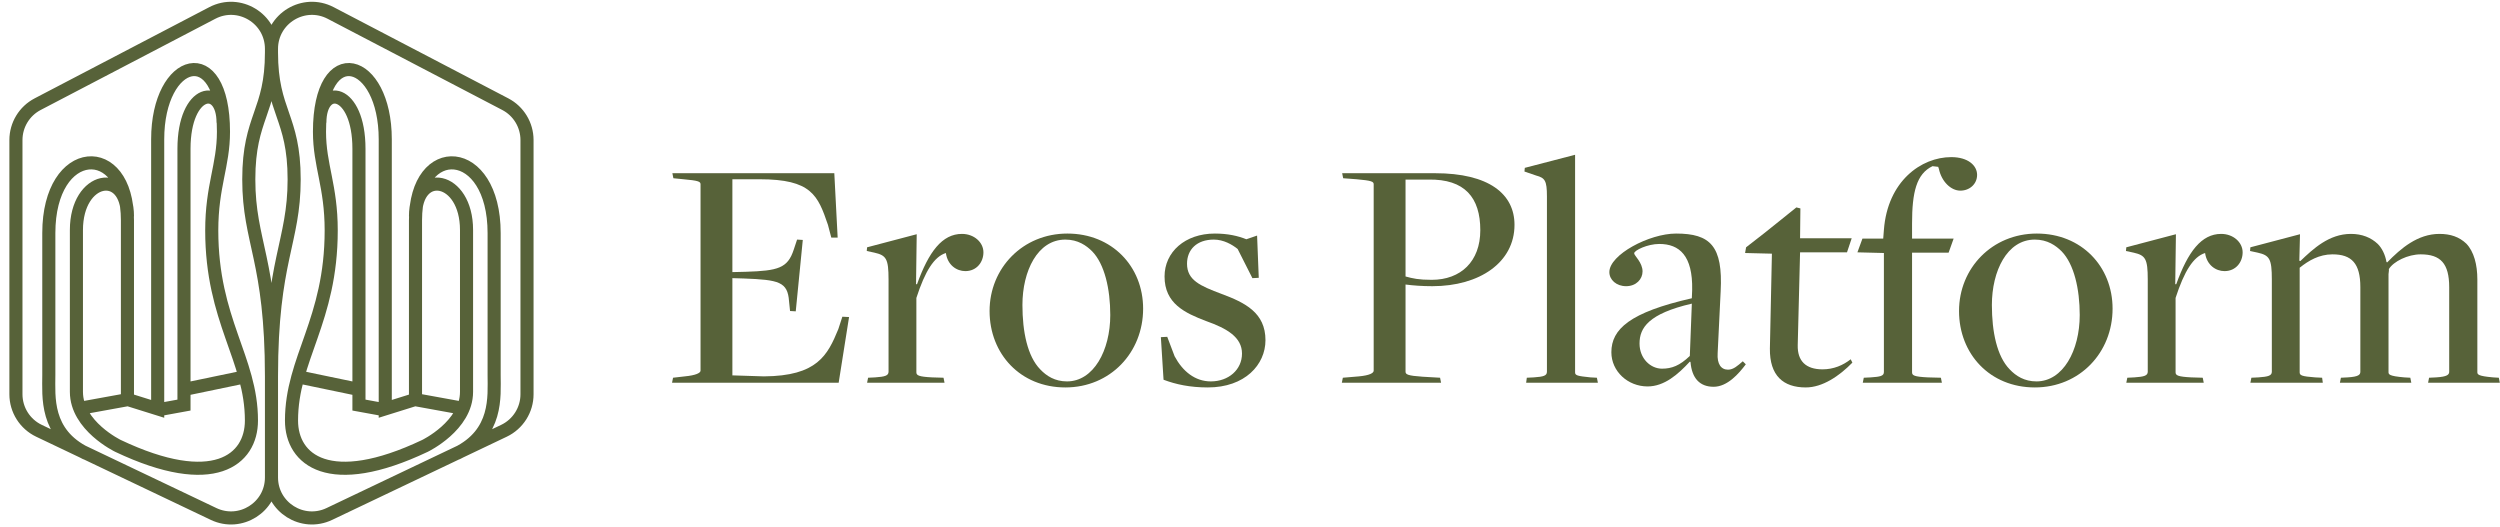
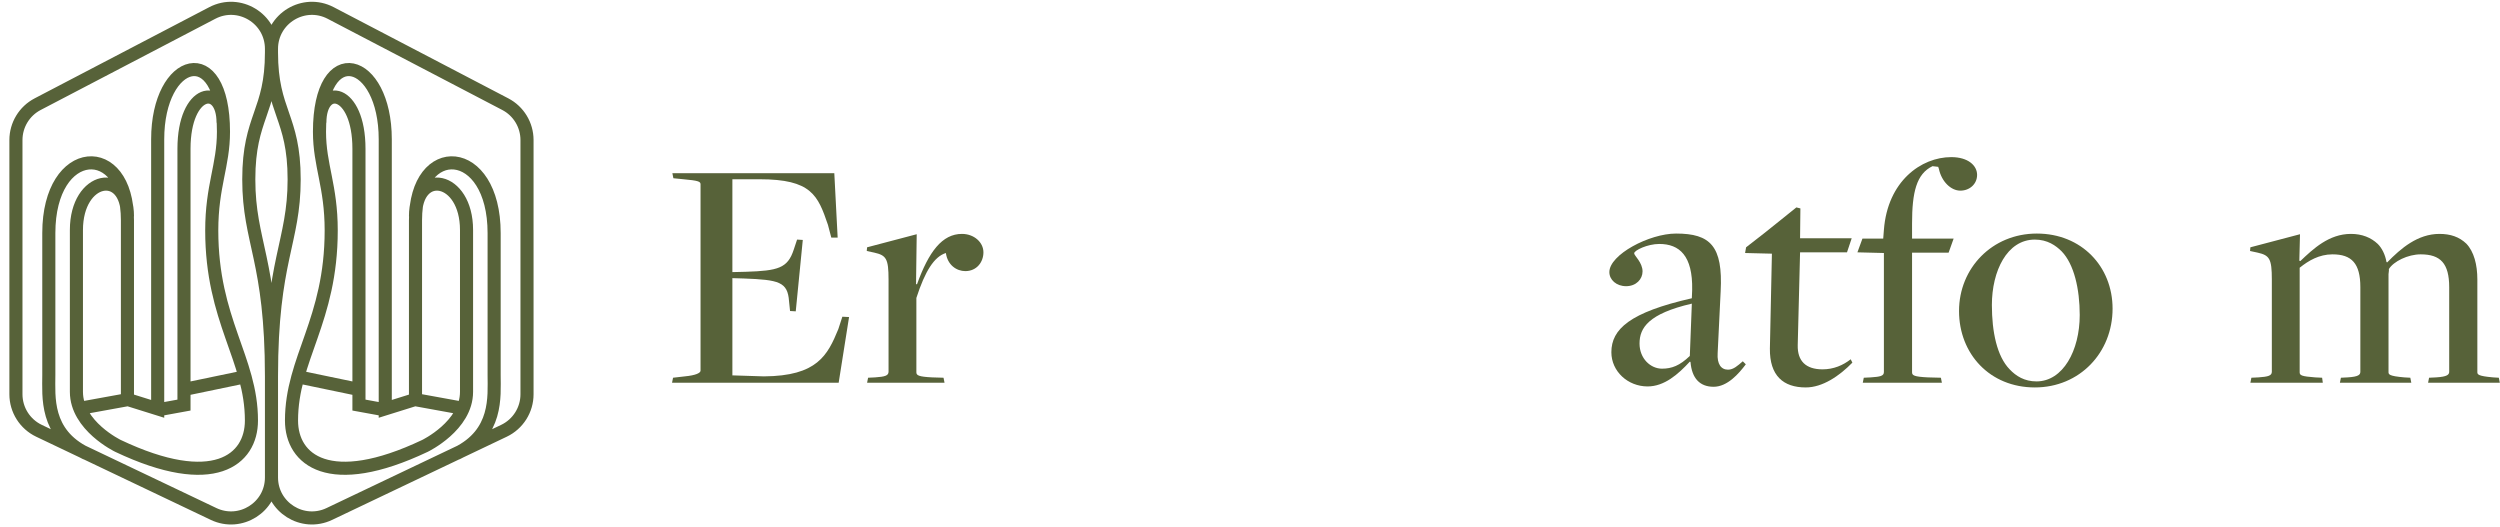
<svg xmlns="http://www.w3.org/2000/svg" width="256" height="54" viewBox="0 0 256 54" fill="none">
  <path d="M27.799 5.001V5.364M27.799 5.001C27.799 1.888 31.103 -0.111 33.862 1.33L51.74 10.666C53.108 11.38 53.966 12.796 53.966 14.34V40.372C53.966 41.971 53.047 43.427 51.603 44.114L33.726 52.63C30.976 53.94 27.799 51.939 27.799 48.892M27.799 5.001C27.799 1.888 24.495 -0.111 21.735 1.33L3.858 10.666C2.489 11.38 1.631 12.796 1.631 14.34V40.372C1.631 41.971 2.551 43.427 3.994 44.114L21.871 52.63C24.622 53.94 27.799 51.939 27.799 48.892M27.799 5.364C27.799 11.519 30.121 11.906 30.121 18.37C30.121 24.834 27.799 26.615 27.799 38.537M27.799 5.364C27.799 11.519 25.476 11.906 25.476 18.37C25.476 24.834 27.799 26.615 27.799 38.537M27.799 38.537V48.892M36.74 39.88L30.663 38.615M47.502 41.828L42.508 40.921M46.766 46.434C50.986 44.382 50.599 40.589 50.599 38.421V23.867C50.599 14.731 42.547 14.306 42.547 22.551V40.899L39.45 41.867V14.267C39.45 5.867 32.715 3.97 32.715 13.493C32.715 16.954 33.915 19.033 33.915 23.596C33.915 32.847 29.85 36.718 29.85 43.066C29.85 47.092 33.721 50.305 43.514 45.66C43.514 45.66 47.773 43.608 47.773 40.124V23.556C47.773 18.022 42.547 17.131 42.547 22.162M39.295 41.943L36.757 41.48V15.234C36.757 9.08 32.753 8.422 32.753 12.563M18.857 39.88L24.934 38.615M8.096 41.828L13.089 40.921M8.831 46.434C4.612 44.382 4.999 40.589 4.999 38.421V23.867C4.999 14.731 13.05 14.306 13.05 22.551V40.899L16.147 41.867V14.267C16.147 5.867 22.883 3.97 22.883 13.493C22.883 16.954 21.683 19.033 21.683 23.596C21.683 32.847 25.747 36.718 25.747 43.066C25.747 47.092 21.876 50.305 12.083 45.66C12.083 45.66 7.825 43.608 7.825 40.124V23.556C7.825 18.022 13.051 17.131 13.051 22.162M16.302 41.943L18.84 41.48V15.234C18.84 9.08 22.844 8.422 22.844 12.563" stroke="#576239" stroke-width="1.341" />
  <path d="M68.817 39.194L68.92 38.679L70.121 38.541C71.22 38.438 71.735 38.198 71.735 37.958V18.87C71.735 18.595 71.529 18.492 69.984 18.355L68.954 18.252L68.851 17.737H85.433L85.776 24.328H85.124L84.781 23.024C83.751 20.003 83.099 18.355 77.777 18.355H74.996V27.864L76.37 27.83C79.7 27.727 80.661 27.453 81.279 25.564L81.622 24.534L82.206 24.569L81.485 31.881L80.901 31.847L80.798 30.851C80.661 28.86 79.769 28.654 76.164 28.517L74.996 28.482V38.438L78.224 38.541C83.682 38.507 84.746 36.379 85.845 33.701L86.257 32.431L86.944 32.465L85.879 39.194H68.817Z" fill="#576239" />
  <path d="M88.79 39.194L88.893 38.679L89.614 38.644C90.609 38.576 90.987 38.473 90.987 38.061V28.62C90.987 26.491 90.747 26.148 89.545 25.873L88.755 25.702L88.79 25.324L93.871 23.985L93.802 29.1H93.905C95.107 25.77 96.48 23.951 98.505 23.951C99.741 23.951 100.703 24.809 100.703 25.839C100.703 26.834 100.016 27.762 98.849 27.762C97.956 27.762 97.029 27.143 96.858 25.908C95.656 26.285 94.729 27.762 93.837 30.508V38.129C93.837 38.438 94.077 38.576 95.45 38.644L96.617 38.679L96.72 39.194H88.79Z" fill="#576239" />
-   <path d="M109.092 39.674C104.491 39.674 101.333 36.241 101.333 31.847C101.333 27.453 104.731 23.916 109.298 23.916C113.864 23.916 117.056 27.281 117.056 31.607C117.056 36.104 113.692 39.674 109.092 39.674ZM109.263 39.056C111.975 39.056 113.692 35.898 113.692 32.259C113.692 29.581 113.108 27.041 111.838 25.736C111.254 25.152 110.396 24.534 109.092 24.534C106.242 24.534 104.697 27.762 104.697 31.229C104.697 33.975 105.212 36.482 106.517 37.821C107.169 38.507 108.027 39.056 109.263 39.056Z" fill="#576239" />
-   <path d="M123.679 39.674C121.86 39.674 120.418 39.365 119.147 38.885L118.873 34.525L119.525 34.49L120.28 36.482C121.104 38.026 122.374 39.056 123.988 39.056C125.808 39.056 127.181 37.855 127.181 36.207C127.181 34.525 125.636 33.632 123.507 32.877C121.345 32.053 119.25 31.092 119.25 28.311C119.25 25.805 121.345 23.916 124.4 23.916C125.739 23.916 126.769 24.157 127.627 24.5L128.726 24.122L128.897 28.448L128.245 28.482L126.735 25.496C126.185 25.049 125.293 24.534 124.297 24.534C122.546 24.534 121.551 25.564 121.551 27.006C121.551 28.688 122.889 29.272 125.087 30.096C127.49 30.989 129.584 32.019 129.584 34.834C129.584 37.34 127.49 39.674 123.679 39.674Z" fill="#576239" />
-   <path d="M137.404 39.194L137.507 38.679L139.155 38.541C140.254 38.438 140.665 38.198 140.665 37.958V18.87C140.665 18.595 140.459 18.492 138.915 18.355L137.541 18.252L137.438 17.737H146.948C152.475 17.737 155.085 19.865 155.085 23.024C155.085 26.869 151.514 29.306 146.673 29.306C145.643 29.306 144.717 29.238 143.927 29.135V38.061C143.927 38.335 144.133 38.473 145.678 38.576L147.463 38.679L147.566 39.194H137.404ZM146.605 28.654C149.592 28.654 151.583 26.766 151.583 23.573C151.583 20.243 150.004 18.32 146.261 18.389H143.927V28.311C144.682 28.517 145.266 28.654 146.605 28.654Z" fill="#576239" />
-   <path d="M156.277 39.194L156.346 38.679L157.067 38.644C158.062 38.576 158.406 38.473 158.406 38.061V20.106C158.406 18.492 158.2 18.218 157.307 17.977L156.105 17.565L156.14 17.188L161.289 15.849V38.129C161.289 38.438 161.495 38.507 162.869 38.644L163.521 38.679L163.624 39.194H156.277Z" fill="#576239" />
  <path d="M175.475 39.606C174.068 39.606 173.244 38.747 173.107 37.065L173.038 37.031C171.836 38.335 170.429 39.571 168.712 39.571C166.687 39.571 165.004 38.026 165.004 36.07C165.004 33.701 166.893 31.984 173.244 30.542L173.278 29.684C173.347 26.182 171.974 24.981 169.914 24.981C168.712 24.981 167.339 25.633 167.339 25.942C167.339 26.182 168.197 26.869 168.197 27.796C168.197 28.585 167.545 29.306 166.515 29.306C165.519 29.306 164.798 28.654 164.798 27.864C164.798 26.079 168.884 23.916 171.63 23.916C175.132 23.916 176.437 25.187 176.196 29.821L175.887 36.173C175.819 37.271 176.231 37.855 176.952 37.855C177.501 37.855 177.947 37.443 178.462 36.996L178.771 37.306C178.05 38.267 176.883 39.606 175.475 39.606ZM170.188 37.752C171.184 37.752 172.008 37.443 173.038 36.447L173.244 31.092C168.815 32.121 167.888 33.563 167.888 35.177C167.888 36.722 169.021 37.752 170.188 37.752Z" fill="#576239" />
  <path d="M184.911 39.674C182.61 39.674 181.203 38.473 181.237 35.692L181.443 25.976L178.697 25.908L178.8 25.324L180.653 23.882L183.949 21.239L184.361 21.342L184.327 24.397H189.614L189.133 25.839H184.327L184.087 35.349C184.052 36.962 184.911 37.821 186.627 37.821C187.76 37.821 188.721 37.408 189.511 36.791L189.683 37.134C188.344 38.507 186.627 39.674 184.911 39.674Z" fill="#576239" />
  <path d="M190.748 39.194L190.851 38.679L191.572 38.644C192.533 38.576 192.911 38.507 192.911 38.095V25.908L190.199 25.839L190.714 24.431H192.842L192.911 23.539C193.288 18.561 196.722 16.089 199.811 16.089C201.528 16.089 202.455 16.947 202.455 17.909C202.455 18.835 201.7 19.522 200.738 19.522C199.777 19.522 198.816 18.595 198.541 17.291L198.472 17.084L197.889 17.016C196.241 17.805 195.795 19.694 195.795 22.887V24.431H200.052L199.537 25.873H195.795V38.129C195.795 38.438 196.001 38.576 197.408 38.644L198.747 38.679L198.85 39.194H190.748Z" fill="#576239" />
  <path d="M208.364 39.674C203.763 39.674 200.605 36.241 200.605 31.847C200.605 27.453 204.003 23.916 208.57 23.916C213.136 23.916 216.328 27.281 216.328 31.607C216.328 36.104 212.964 39.674 208.364 39.674ZM208.535 39.056C211.247 39.056 212.964 35.898 212.964 32.259C212.964 29.581 212.38 27.041 211.11 25.736C210.526 25.152 209.668 24.534 208.364 24.534C205.514 24.534 203.969 27.762 203.969 31.229C203.969 33.975 204.484 36.482 205.789 37.821C206.441 38.507 207.299 39.056 208.535 39.056Z" fill="#576239" />
-   <path d="M217.733 39.194L217.836 38.679L218.557 38.644C219.552 38.576 219.93 38.473 219.93 38.061V28.62C219.93 26.491 219.69 26.148 218.488 25.873L217.698 25.702L217.733 25.324L222.814 23.985L222.745 29.1H222.848C224.05 25.77 225.423 23.951 227.448 23.951C228.684 23.951 229.646 24.809 229.646 25.839C229.646 26.834 228.959 27.762 227.792 27.762C226.899 27.762 225.972 27.143 225.801 25.908C224.599 26.285 223.672 27.762 222.779 30.508V38.129C222.779 38.438 223.02 38.576 224.393 38.644L225.56 38.679L225.663 39.194H217.733Z" fill="#576239" />
  <path d="M230.439 39.194L230.542 38.679L231.263 38.644C232.259 38.576 232.636 38.473 232.636 38.061V28.62C232.636 26.491 232.396 26.148 231.195 25.873L230.405 25.702L230.439 25.324L235.52 23.985L235.452 26.697L235.555 26.732C236.859 25.496 238.473 23.951 240.739 23.951C241.872 23.951 242.798 24.328 243.485 24.981C243.897 25.393 244.24 26.045 244.378 26.834L244.446 26.869C245.854 25.427 247.571 23.951 249.802 23.951C250.935 23.951 251.828 24.26 252.549 24.946C253.338 25.77 253.681 27.109 253.681 28.62V38.095C253.681 38.335 253.716 38.507 255.295 38.644L255.879 38.679L255.982 39.194H248.635L248.738 38.679L249.459 38.644C250.592 38.576 250.798 38.37 250.798 38.061V29.409C250.798 26.972 249.905 26.045 247.879 26.045C246.575 26.045 245.099 26.766 244.618 27.555C244.652 27.659 244.584 27.968 244.584 28.07V38.095C244.584 38.335 244.618 38.507 246.197 38.644L246.815 38.679L246.918 39.194H239.606L239.709 38.679L240.395 38.644C241.528 38.576 241.7 38.37 241.7 38.061V29.409C241.7 26.972 240.807 26.045 238.85 26.045C237.477 26.045 236.379 26.697 235.486 27.418V38.129C235.486 38.438 235.692 38.541 237.065 38.644L237.786 38.679L237.855 39.194H230.439Z" fill="#576239" />
</svg>